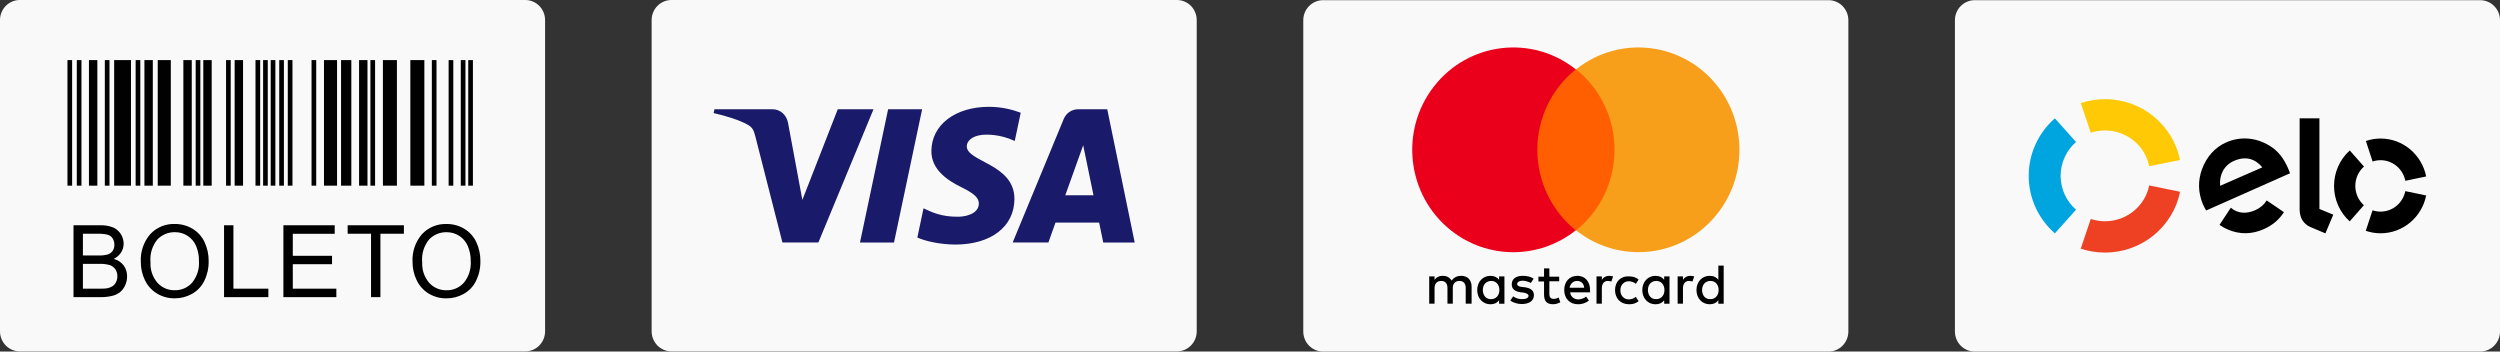
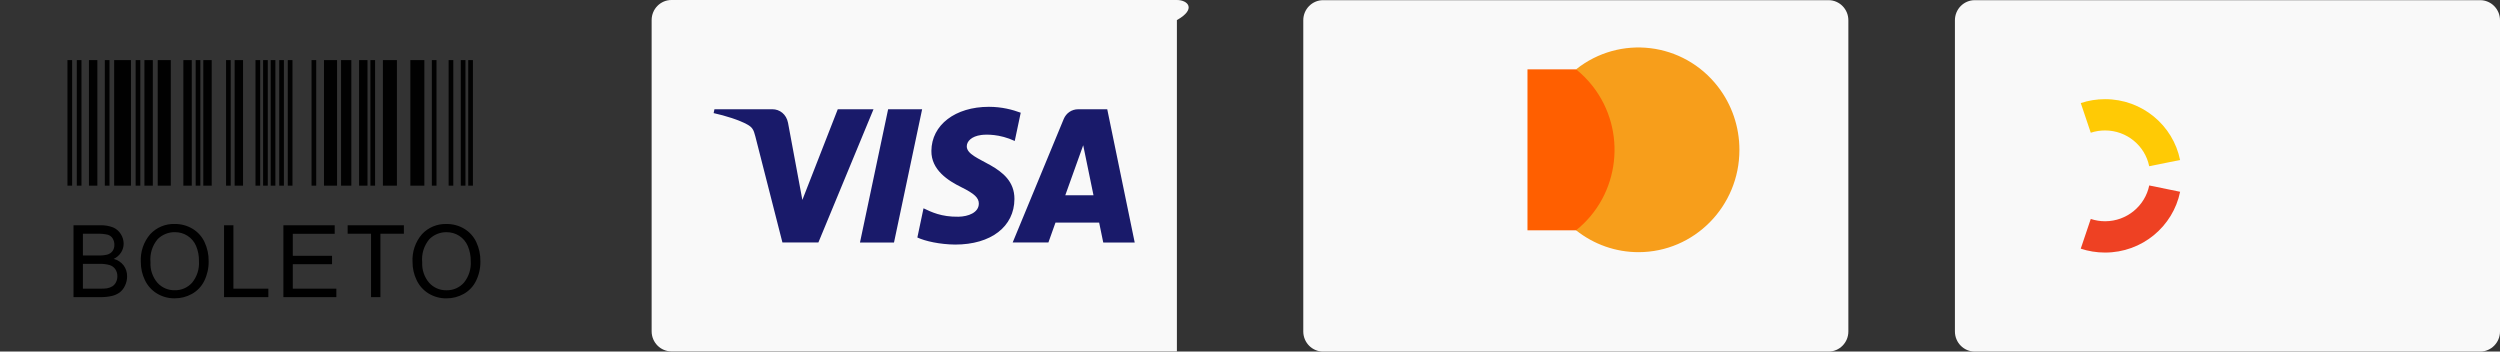
<svg xmlns="http://www.w3.org/2000/svg" width="128" height="18" viewBox="0 0 128 18" fill="none">
  <rect x="0" y="0" width="128" height="18" fill="#333333" stroke="none" />
  <g clip-path="url(#clip0_103_2196)">
-     <path d="M26.893 0H1.015C0.454 0 0 0.46 0 1.028V16.963C0 17.531 0.454 17.991 1.015 17.991H26.893C27.454 17.991 27.908 17.531 27.908 16.963V1.028C27.908 0.46 27.454 0 26.893 0Z" fill="#F9F9F9" />
    <path d="M3.454 3.077H3.693V9.506H3.454V3.077ZM3.932 3.077H4.171V9.506H3.932V3.077ZM5.367 3.077H5.606V9.506H5.367V3.077ZM10.019 3.077H10.258V9.506H10.019V3.077ZM11.574 3.077H11.813V9.506H11.574V3.077ZM13.082 3.077H13.321V9.506H13.082V3.077ZM13.471 3.077H13.71V9.506H13.471V3.077ZM13.86 3.077H14.099V9.506H13.86V3.077ZM14.297 3.077H14.536V9.506H14.297V3.077ZM14.735 3.077H14.974V9.506H14.735V3.077ZM15.951 3.077H16.19V9.506H15.951V3.077ZM18.965 3.077H19.204V9.506H18.965V3.077ZM22.11 3.077H22.349V9.506H22.11V3.077ZM22.97 3.077H23.209V9.506H22.97V3.077ZM23.592 3.077H23.831V9.506H23.592V3.077ZM23.974 3.077H24.213V9.506H23.974V3.077ZM6.945 3.077H7.184V9.506H6.945V3.077ZM4.554 3.077H4.984V9.506H4.554V3.077ZM7.394 3.077H7.824V9.506H7.394V3.077ZM9.388 3.077H9.818V9.506H9.388V3.077ZM10.409 3.077H10.839V9.506H10.409V3.077ZM12.014 3.077H12.444V9.506H12.014V3.077ZM16.588 3.077H17.257V9.506H16.588V3.077ZM17.462 3.077H17.988V9.506H17.462V3.077ZM18.385 3.077H18.815V9.506H18.385V3.077ZM19.605 3.077H20.322V9.506H19.605V3.077ZM21.01 3.077H21.727V9.506H21.01V3.077ZM5.845 3.077H6.706V9.506H5.845V3.077ZM8.076 3.077H8.745V9.506H8.076V3.077Z" fill="#010101" />
    <path d="M3.764 15.213V11.534H5.127C5.354 11.525 5.581 11.563 5.794 11.645C5.958 11.716 6.095 11.836 6.188 11.989C6.28 12.134 6.33 12.303 6.331 12.475C6.331 12.632 6.287 12.786 6.204 12.919C6.111 13.065 5.979 13.182 5.823 13.255C6.023 13.307 6.202 13.424 6.33 13.589C6.449 13.749 6.511 13.945 6.507 14.146C6.509 14.312 6.472 14.477 6.4 14.626C6.339 14.761 6.247 14.878 6.133 14.969C6.013 15.056 5.878 15.118 5.735 15.151C5.543 15.196 5.346 15.216 5.149 15.213H3.764V15.213ZM4.245 13.08H5.03C5.184 13.086 5.337 13.072 5.487 13.037C5.597 13.009 5.694 12.944 5.763 12.854C5.827 12.76 5.86 12.647 5.856 12.533C5.858 12.419 5.828 12.307 5.769 12.21C5.713 12.118 5.625 12.05 5.523 12.019C5.342 11.977 5.156 11.96 4.971 11.968H4.245V13.079V13.08ZM4.245 14.779H5.149C5.258 14.782 5.367 14.776 5.476 14.762C5.574 14.746 5.668 14.711 5.754 14.659C5.832 14.608 5.895 14.537 5.937 14.453C5.986 14.358 6.011 14.252 6.009 14.145C6.012 14.017 5.976 13.891 5.905 13.785C5.835 13.683 5.733 13.608 5.616 13.572C5.443 13.524 5.264 13.503 5.085 13.51H4.245V14.779ZM7.21 13.421C7.179 12.897 7.353 12.381 7.695 11.986C8.021 11.639 8.477 11.451 8.949 11.468C9.267 11.463 9.581 11.548 9.856 11.711C10.123 11.871 10.337 12.107 10.471 12.39C10.616 12.698 10.689 13.037 10.683 13.378C10.689 13.725 10.612 14.068 10.46 14.379C10.322 14.662 10.102 14.895 9.829 15.047C9.559 15.198 9.255 15.277 8.947 15.274C8.624 15.28 8.306 15.193 8.03 15.024C7.765 14.861 7.552 14.623 7.418 14.339C7.28 14.053 7.209 13.739 7.21 13.421L7.21 13.421ZM7.705 13.429C7.685 13.812 7.812 14.187 8.06 14.477C8.287 14.728 8.61 14.868 8.946 14.86C9.284 14.869 9.609 14.727 9.836 14.473C10.087 14.166 10.213 13.774 10.187 13.376C10.194 13.107 10.143 12.839 10.039 12.591C9.948 12.378 9.795 12.197 9.601 12.072C9.407 11.948 9.182 11.884 8.953 11.887C8.625 11.882 8.309 12.01 8.074 12.242C7.797 12.57 7.664 12.998 7.705 13.428V13.429ZM11.471 15.214V11.534H11.951V14.78H13.74V15.214H11.471V15.214ZM14.51 15.214V11.534H17.137V11.969H14.991V13.096H17V13.527H14.991V14.78H17.221V15.214H14.51V15.214ZM18.997 15.214V11.968H17.8V11.534H20.679V11.968H19.477V15.214H18.997H18.997ZM21.122 13.422C21.091 12.897 21.266 12.382 21.608 11.987C21.934 11.64 22.39 11.452 22.862 11.469C23.18 11.464 23.494 11.548 23.769 11.712C24.036 11.872 24.25 12.108 24.384 12.391C24.529 12.699 24.602 13.037 24.596 13.378C24.602 13.725 24.526 14.069 24.373 14.38C24.235 14.664 24.014 14.897 23.74 15.049C23.47 15.2 23.166 15.278 22.858 15.276C22.535 15.281 22.217 15.194 21.941 15.025C21.676 14.862 21.463 14.623 21.33 14.339C21.192 14.053 21.121 13.739 21.122 13.421L21.122 13.422ZM21.617 13.43C21.597 13.813 21.724 14.188 21.972 14.478C22.199 14.729 22.522 14.869 22.858 14.861C23.198 14.871 23.524 14.729 23.751 14.474C24.002 14.167 24.128 13.775 24.102 13.377C24.107 13.108 24.055 12.84 23.95 12.593C23.858 12.379 23.705 12.198 23.511 12.073C23.317 11.95 23.092 11.886 22.863 11.888C22.535 11.883 22.219 12.011 21.985 12.243C21.708 12.572 21.575 12.999 21.616 13.429H21.617L21.617 13.43Z" fill="black" />
-     <path d="M60.257 0H34.379C33.819 0 33.364 0.46 33.364 1.028V16.963C33.364 17.531 33.819 17.991 34.379 17.991H60.257C60.818 17.991 61.272 17.531 61.272 16.963V1.028C61.272 0.46 60.818 0 60.257 0Z" fill="#F9F9F9" />
+     <path d="M60.257 0H34.379C33.819 0 33.364 0.46 33.364 1.028V16.963C33.364 17.531 33.819 17.991 34.379 17.991H60.257V1.028C61.272 0.46 60.818 0 60.257 0Z" fill="#F9F9F9" />
    <path d="M44.724 5.593L41.901 12.415H40.06L38.67 6.971C38.586 6.636 38.513 6.513 38.257 6.372C37.838 6.141 37.146 5.925 36.538 5.791L36.579 5.593H39.544C39.922 5.593 40.261 5.848 40.347 6.288L41.081 10.236L42.894 5.593H44.724V5.593ZM51.939 10.188C51.947 8.388 49.482 8.288 49.499 7.484C49.504 7.239 49.734 6.979 50.237 6.912C50.487 6.879 51.175 6.854 51.955 7.218L52.261 5.771C51.841 5.617 51.302 5.469 50.631 5.469C48.909 5.469 47.697 6.396 47.687 7.724C47.675 8.706 48.552 9.254 49.212 9.58C49.891 9.915 50.118 10.129 50.116 10.428C50.111 10.886 49.575 11.088 49.073 11.096C48.197 11.11 47.689 10.857 47.284 10.665L46.969 12.16C47.376 12.35 48.127 12.514 48.906 12.522C50.736 12.522 51.933 11.607 51.939 10.188M56.486 12.416H58.097L56.691 5.594H55.204C54.87 5.594 54.588 5.791 54.462 6.094L51.849 12.415H53.678L54.041 11.396H56.276L56.486 12.415V12.416ZM54.542 9.999L55.46 7.437L55.987 9.999H54.542ZM47.213 5.594L45.773 12.416H44.031L45.472 5.594H47.214H47.213Z" fill="#191A6A" />
    <path d="M93.621 0.009H67.743C67.183 0.009 66.728 0.469 66.728 1.037V16.972C66.728 17.539 67.183 18 67.743 18H93.621C94.182 18 94.636 17.539 94.636 16.972V1.037C94.636 0.469 94.182 0.009 93.621 0.009Z" fill="#F9F9F9" />
-     <path d="M75.346 15.549V14.675C75.346 14.34 75.144 14.122 74.814 14.122C74.641 14.122 74.455 14.18 74.325 14.368C74.225 14.207 74.082 14.122 73.865 14.122C73.702 14.115 73.545 14.191 73.449 14.326V14.15H73.176V15.548H73.449V14.748C73.449 14.502 73.592 14.384 73.794 14.384C73.995 14.384 74.11 14.515 74.11 14.748V15.549H74.383V14.748C74.383 14.502 74.526 14.384 74.728 14.384C74.929 14.384 75.044 14.515 75.044 14.748V15.549H75.345H75.346ZM79.83 14.165H79.327V13.743H79.055V14.165H78.767V14.411H79.055V15.068C79.055 15.388 79.169 15.577 79.514 15.577C79.645 15.575 79.773 15.54 79.888 15.476L79.801 15.23C79.724 15.279 79.634 15.304 79.542 15.302C79.399 15.302 79.327 15.215 79.327 15.069V14.4H79.83V14.165V14.165ZM82.388 14.122C82.237 14.118 82.095 14.196 82.014 14.326V14.15H81.741V15.548H82.014V14.763C82.014 14.53 82.129 14.384 82.316 14.384C82.379 14.387 82.442 14.397 82.503 14.413L82.589 14.151C82.523 14.134 82.456 14.124 82.388 14.122H82.388ZM78.522 14.267C78.379 14.165 78.177 14.122 77.962 14.122C77.617 14.122 77.401 14.282 77.401 14.559C77.401 14.792 77.559 14.922 77.861 14.966L78.005 14.981C78.163 15.01 78.263 15.069 78.263 15.141C78.263 15.243 78.149 15.317 77.933 15.317C77.768 15.32 77.606 15.269 77.473 15.172L77.329 15.39C77.53 15.535 77.775 15.566 77.919 15.566C78.322 15.566 78.537 15.377 78.537 15.114C78.537 14.868 78.364 14.75 78.063 14.706L77.919 14.692C77.79 14.677 77.677 14.633 77.677 14.546C77.677 14.445 77.791 14.371 77.95 14.371C78.123 14.371 78.294 14.444 78.381 14.487L78.522 14.268V14.267ZM82.69 14.85C82.69 15.272 82.963 15.578 83.409 15.578C83.61 15.578 83.754 15.534 83.897 15.418L83.754 15.199C83.652 15.282 83.525 15.329 83.395 15.33C83.152 15.33 82.963 15.141 82.963 14.864C82.963 14.587 83.15 14.4 83.395 14.4C83.525 14.402 83.652 14.447 83.754 14.531L83.897 14.313C83.754 14.196 83.61 14.152 83.409 14.152C82.977 14.123 82.69 14.429 82.69 14.851V14.85ZM80.764 14.122C80.362 14.122 80.088 14.413 80.088 14.85C80.088 15.287 80.376 15.578 80.792 15.578C80.995 15.582 81.193 15.515 81.353 15.389L81.209 15.185C81.094 15.276 80.953 15.327 80.807 15.33C80.62 15.33 80.419 15.214 80.39 14.966H81.411V14.85C81.411 14.413 81.152 14.122 80.764 14.122V14.122ZM80.75 14.384C80.951 14.384 81.094 14.515 81.109 14.733H80.362C80.405 14.529 80.535 14.384 80.75 14.384ZM77.027 14.85V14.151H76.754V14.326C76.654 14.195 76.511 14.123 76.309 14.123C75.921 14.123 75.633 14.428 75.633 14.851C75.633 15.273 75.921 15.579 76.309 15.579C76.51 15.579 76.653 15.506 76.754 15.375V15.55H77.027V14.849V14.85ZM75.921 14.85C75.921 14.588 76.079 14.384 76.352 14.384C76.611 14.384 76.769 14.588 76.769 14.85C76.769 15.126 76.595 15.316 76.352 15.316C76.079 15.33 75.921 15.112 75.921 14.85ZM86.542 14.122C86.391 14.118 86.249 14.196 86.168 14.326V14.15H85.895V15.548H86.168V14.763C86.168 14.53 86.283 14.384 86.47 14.384C86.533 14.387 86.596 14.397 86.656 14.413L86.743 14.151C86.677 14.134 86.609 14.124 86.542 14.122H86.542ZM85.479 14.85V14.151H85.206V14.326C85.106 14.195 84.963 14.123 84.76 14.123C84.373 14.123 84.085 14.428 84.085 14.851C84.085 15.273 84.372 15.579 84.76 15.579C84.962 15.579 85.105 15.506 85.206 15.375V15.55H85.479V14.849V14.85ZM84.373 14.85C84.373 14.588 84.531 14.384 84.804 14.384C85.062 14.384 85.22 14.588 85.22 14.85C85.22 15.126 85.047 15.316 84.804 15.316C84.531 15.33 84.373 15.112 84.373 14.85ZM88.253 14.85V13.598H87.98V14.326C87.88 14.194 87.737 14.122 87.534 14.122C87.147 14.122 86.859 14.427 86.859 14.85C86.859 15.272 87.146 15.578 87.534 15.578C87.736 15.578 87.879 15.505 87.98 15.374V15.55H88.253V14.85ZM87.147 14.85C87.147 14.588 87.305 14.384 87.578 14.384C87.837 14.384 87.994 14.588 87.994 14.85C87.994 15.126 87.821 15.316 87.578 15.316C87.305 15.331 87.146 15.112 87.146 14.85H87.147Z" fill="black" />
    <path d="M83.195 3.551H78.207V11.792H83.195V3.551Z" fill="#FF5F00" />
-     <path d="M78.71 7.671C78.71 6.065 79.435 4.548 80.679 3.551C78.432 1.762 75.18 2.156 73.413 4.432C71.647 6.707 72.037 10.002 74.283 11.792C76.16 13.287 78.802 13.287 80.679 11.792C79.436 10.795 78.71 9.277 78.71 7.671L78.71 7.671Z" fill="#EB001B" />
    <path d="M89.058 7.671C89.061 10.563 86.748 12.909 83.893 12.911C82.733 12.912 81.607 12.517 80.695 11.791C82.942 9.992 83.323 6.688 81.546 4.412C81.296 4.093 81.011 3.803 80.695 3.55C82.94 1.763 86.189 2.158 87.953 4.431C88.67 5.355 89.059 6.496 89.058 7.671Z" fill="#F79E1B" />
    <path d="M126.985 0.009H101.107C100.546 0.009 100.092 0.469 100.092 1.037V16.972C100.092 17.539 100.546 18 101.107 18H126.985C127.545 18 128 17.539 128 16.972V1.037C128 0.469 127.545 0.009 126.985 0.009Z" fill="#F9F9F9" />
    <path fill-rule="evenodd" clip-rule="evenodd" d="M107.047 6.796C107.283 6.718 107.529 6.679 107.778 6.679C108.895 6.679 109.827 7.466 110.039 8.511L111.62 8.192C111.26 6.415 109.676 5.077 107.78 5.077C107.344 5.077 106.927 5.147 106.536 5.277L107.047 6.796Z" fill="#FFCA05" />
-     <path fill-rule="evenodd" clip-rule="evenodd" d="M105.209 11.948L106.292 10.736C105.808 10.311 105.504 9.693 105.504 9.002C105.504 8.312 105.81 7.693 106.292 7.27L105.209 6.058C104.389 6.78 103.87 7.831 103.87 9.004C103.87 10.177 104.389 11.229 105.209 11.948Z" fill="#00A4DF" />
    <path fill-rule="evenodd" clip-rule="evenodd" d="M110.041 9.495C109.827 10.54 108.895 11.328 107.78 11.328C107.531 11.328 107.283 11.288 107.047 11.21L106.534 12.732C106.925 12.861 107.344 12.931 107.78 12.931C109.676 12.931 111.258 11.596 111.622 9.819L110.041 9.495Z" fill="#EE4123" />
-     <path fill-rule="evenodd" clip-rule="evenodd" d="M116.1 10.293L116.053 10.264C115.923 10.476 115.724 10.65 115.469 10.761C114.987 10.976 114.539 10.92 114.218 10.633L114.19 10.679H114.188L113.64 11.514C113.777 11.611 113.923 11.691 114.076 11.757C114.682 12.012 115.301 12.002 115.911 11.73C116.353 11.536 116.699 11.237 116.937 10.862L116.1 10.293V10.293ZM114.389 8.233C113.878 8.456 113.616 8.943 113.671 9.514L115.832 8.568C115.46 8.125 114.977 7.978 114.389 8.234L114.389 8.233ZM112.954 10.777C112.893 10.674 112.838 10.567 112.789 10.456C112.539 9.866 112.529 9.258 112.739 8.672C112.971 8.031 113.412 7.538 113.984 7.289C114.702 6.973 115.498 7.035 116.186 7.452C116.624 7.708 116.933 8.101 117.169 8.66C117.2 8.732 117.226 8.809 117.25 8.872L112.954 10.777V10.777ZM118.754 6.058V10.699L119.464 10.992L119.061 11.948L118.278 11.618C118.103 11.54 117.983 11.423 117.891 11.288C117.804 11.152 117.741 10.965 117.741 10.713V6.058H118.754ZM120.592 9.518C120.592 9.897 120.751 10.258 121.031 10.507L120.305 11.334C119.792 10.872 119.501 10.21 119.503 9.518C119.503 8.823 119.796 8.163 120.309 7.703L121.036 8.528C120.753 8.777 120.592 9.138 120.592 9.518ZM121.884 10.835C122.509 10.835 123.03 10.386 123.152 9.786L124.22 10.008C123.999 11.114 123.036 11.946 121.884 11.944C121.628 11.944 121.371 11.901 121.127 11.818L121.475 10.767C121.603 10.81 121.739 10.835 121.884 10.835ZM121.886 7.093C123.038 7.093 124.001 7.928 124.22 9.035L123.152 9.256C123.032 8.644 122.501 8.202 121.886 8.202C121.748 8.202 121.607 8.225 121.477 8.27L121.133 7.219C121.375 7.134 121.629 7.093 121.886 7.093H121.886Z" fill="black" />
  </g>
  <defs>
    <clipPath id="clip0_103_2196">
      <rect width="128" height="18" fill="white" />
    </clipPath>
  </defs>
</svg>